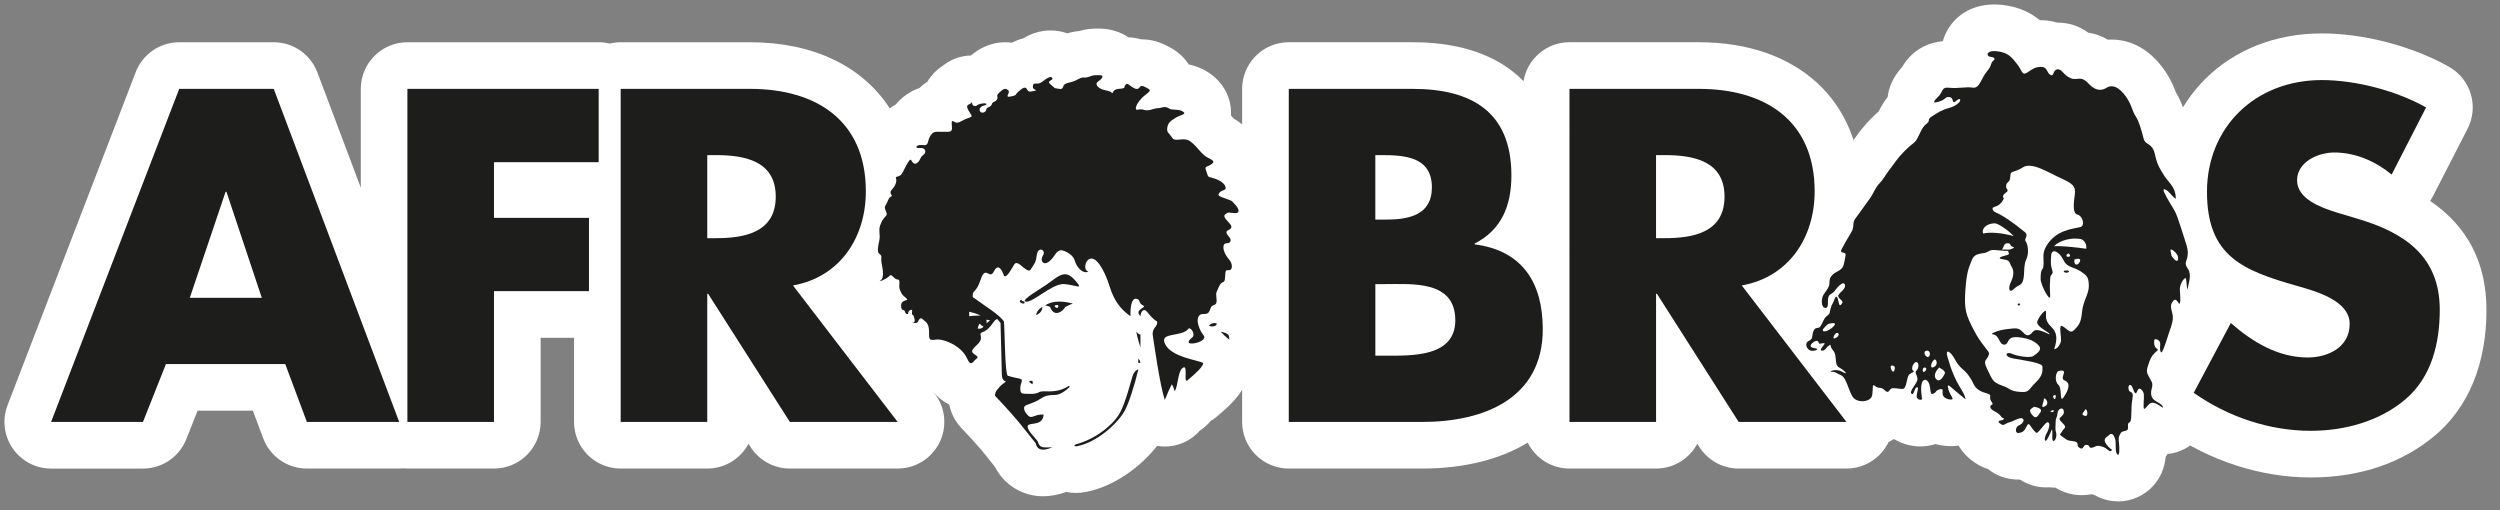
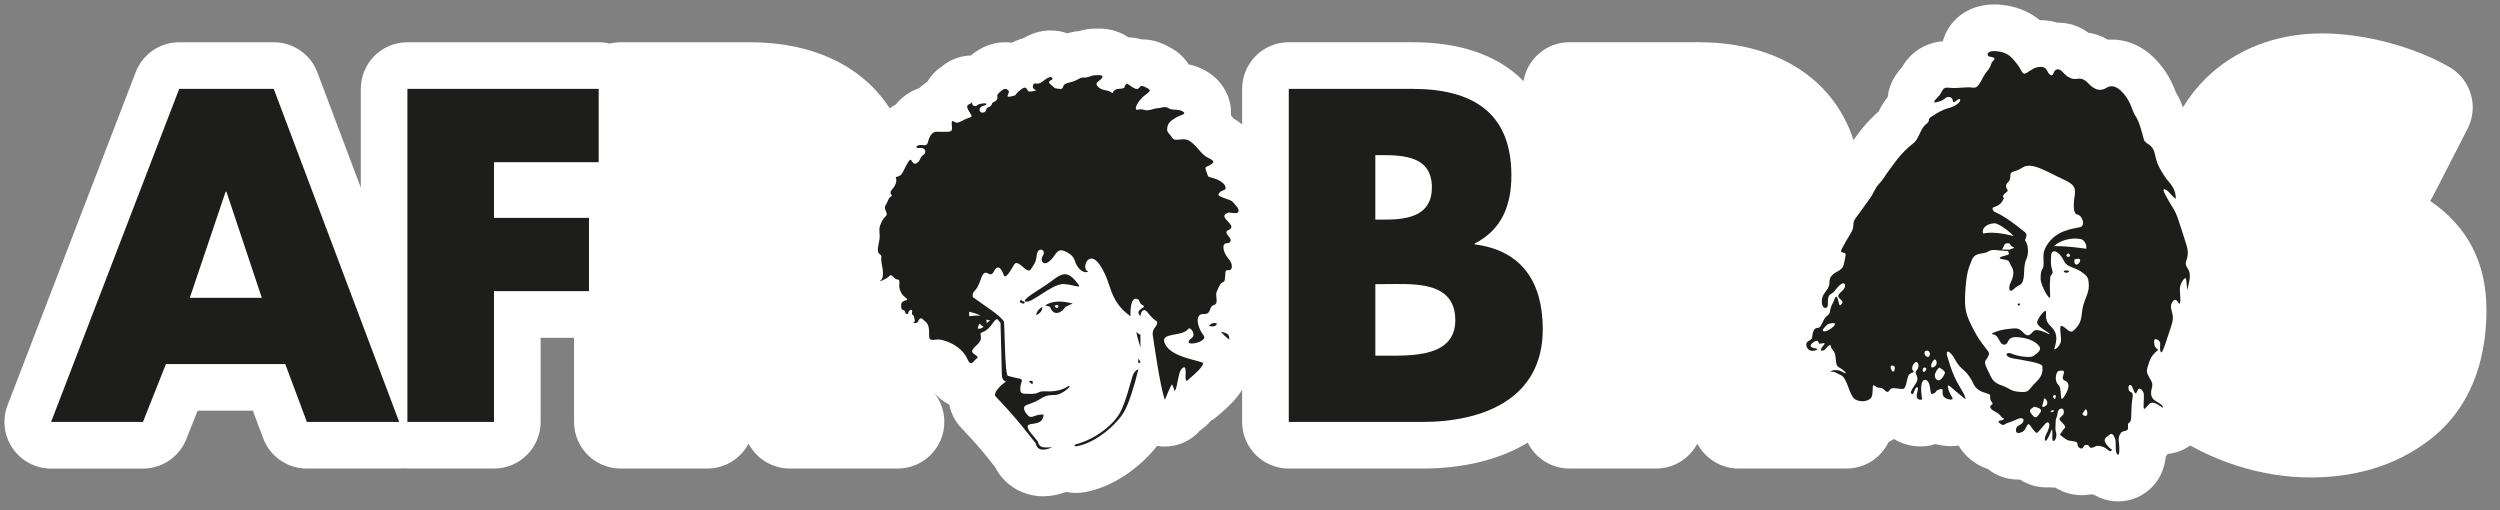
<svg xmlns="http://www.w3.org/2000/svg" id="Artwork" version="1.1" viewBox="0 0 964.95 197">
  <rect x="0" y="0" width="964.95" height="197" fill="#808080" stroke="none" />
  <defs>
    <style>
      .st0 {
        fill: #1d1d1b;
      }

      .st1 {
        fill: #fff;
      }
    </style>
  </defs>
  <g>
    <path class="st1" d="M817.56,193.52c-3.15,0-6.23-.83-8.95-2.35-.32-.11-.62-.22-.92-.34-.3,0-.59.01-.89,0-1.08.2-2.2.3-3.33.3h0c-3.36,0-6.6-.88-9.63-2.61-.18-.11-.37-.21-.54-.32-.2,0-.37,0-.6,0-.65,0-1.3-.04-1.95-.11-.35.02-.7.03-1.05.03h0c-3.6,0-7.08-1.08-10.03-3.02-.21,0-.42.01-.63.01h0c-4.44,0-8.53-1.5-11.76-4.08-1.42-.46-2.79-1.09-4.1-1.87-3.1-1.86-5.54-4.34-7.2-7.18-2.91.45-6.07.21-8.91-.58-1.86.59-3.82.91-5.84.91-3.65,0-7.16-1.01-10.19-2.86-3.47,2.18-7.67,3.42-12.22,3.42-7.47,0-14.36-3.47-18.43-9.28-1.05-1.49-1.83-2.99-2.46-4.37-2.84-1.57-5.25-3.89-6.91-6.76-.23-.39-.44-.79-.63-1.19-6.12-3.07-10.41-9.16-11.12-16.22-.52-5.2.97-10.16,4.01-14.05.06-.16.13-.31.2-.47.49-1.13,1.07-2.19,1.72-3.17-.19-4.51.91-9.14,3.3-13,.05-.09.11-.17.16-.26.69-3.19,2.04-6.07,4.04-8.63.2-2.63.96-5.26,2.25-7.76,1-1.92,1.87-3.43,2.77-4.96.42-2.39,1.41-5.64,3.86-8.98,1.93-2.63,4.42-6.07,5.47-7.58.09-.16.17-.33.25-.49.85-1.64,2.27-4.35,4.94-7.17.05-.07.1-.15.15-.22.52-.8,1.31-2.01,2.51-3.58.4-.53.77-1.04,1.14-1.54,1.52-2.08,3.4-4.67,6.47-7.74,1.01-1.01,1.89-1.81,2.61-2.43.77-1.56,1.86-3.57,3.49-5.59.37-3.49,1.87-7.47,5.55-11.54,4.57-7.79,11.58-9.62,15.73-9.99,2.12-7.54,8.98-14.18,19.86-14.18.97,0,1.98.05,3.01.16,6.74.71,11.39,3.31,14.56,5.92.18,0,.35,0,.53,0,1.43,0,3.68.16,6.22.95,4.33-.06,8.35,1.23,11.94,3.85,2.67.41,5.21,1.32,7.59,2.72.49-.03.98-.05,1.48-.05,4.73,0,11.72,1.56,18.15,8.97,4,4.62,5.71,9.05,6.64,11.46,1.39,2.24,2.55,4.95,3.66,8.54,2.28,2.43,4.69,6.09,5.85,11.46.09.41.16.67.2.83.13.23.28.45.44.7.17.28.35.57.54.87.09.11.19.23.28.34,2.1,2.52,7.01,8.41,7.01,18.29,0,.65-.04,1.3-.1,1.93.4,1.13.83,2.43,1.31,3.95.42,1.31.77,2.4,1.07,3.33,1.58,4.87,2.73,8.42,2.24,13.98,1.77,6.06.51,11.43-.05,13.84l-.08.34c-.56,3.48-1.92,6.4-3.77,8.74-.06.18-.13.36-.2.54-.52,1.39-1.19,2.69-1.99,3.88-.44,2.4-1.12,4.38-1.62,5.8l-.26.77c-.19.57-.38,1.16-.57,1.75-.79,2.45-1.61,4.99-2.71,7.36-.53,1.13-1.14,2.19-1.83,3.17,2.86,3.88,3.63,7.92,3.63,11.15,0,9.35-7.18,17.09-16.3,17.98-.22.35-.45.69-.69,1.03-.48,4.44-2.04,8.11-4.73,11.13-3.46,3.89-8.43,6.13-13.63,6.13Z" />
    <path class="st1" d="M699.84,116.53c11.63-9.91,18.57-25.08,18.57-42.67,0-34.96-24.6-57.56-62.67-57.56h-49.96c-8.92,0-16.31,6.5-17.73,15.02-1.36-1.39-2.73-2.6-4.05-3.64-9.56-7.55-22.62-11.38-38.82-11.38h-47.74c-9.94,0-18,8.06-18,18v13.73c-.96-.8-2.04-1.56-3.28-2.28-.31-.35-.65-.74-1.03-1.15.35-6.71-2.9-12.91-8.82-16.71-2.67-1.71-5.3-2.57-7.48-3.02-1.64-2.54-3.92-4.7-6.67-6.25l-.25-.14c-1.88-1.07-5.8-3.29-11.15-3.29-.12,0-.23,0-.35,0-1.42-.43-3.04-.73-4.84-.77-3.19-2.17-7.11-3.39-11.37-3.39-2.48,0-4.81.08-7.75.97-1.67.13-3.17.47-4.48.88-2.04-.74-4.22-1.13-6.46-1.13-4.41,0-7.9,1.46-10.56,3.05-1.53.38-2.98.95-4.33,1.68-.01,0-.02,0-.03,0-.93-.13-1.79-.17-2.56-.17-6.46,0-10.98,3.15-13.28,5.11-3.98.09-7.72,1.47-10.78,3.91-2.52,1.62-4.57,3.74-6.03,6.22-1.11.7-2.14,1.52-3.09,2.45-4.06,1.37-7.01,3.82-9.12,6.35-.81.43-1.59.92-2.32,1.46-10.36-16.08-29.3-25.5-53.88-25.5h-49.96c-1.46,0-2.88.19-4.24.52-1.36-.33-2.78-.52-4.24-.52h-73.83c-9.94,0-18,8.06-18,18v38.13l-16.75-44.47c-2.64-7.01-9.35-11.66-16.84-11.66h-36.49c-7.45,0-14.13,4.59-16.8,11.54L2.92,156.4c-2.13,5.54-1.39,11.76,1.96,16.65,3.36,4.89,8.91,7.81,14.84,7.81h35.46c7.38,0,14.01-4.5,16.73-11.36l4.36-10.98h21.33l3.98,10.64c2.63,7.03,9.35,11.69,16.86,11.69h35.63s.01,0,.02,0c.53,0,1.06-.03,1.58-.08.52.05,1.04.08,1.58.08h33.42c9.94,0,18-8.06,18-18v-32.47h12.9v32.47c0,9.94,8.06,18,18,18h33.42c6.9,0,12.89-3.88,15.91-9.57l.8,1.25c3.31,5.18,9.03,8.32,15.17,8.32h41.6s.01,0,.02,0c9.94,0,18-8.06,18-18,0-4.4-1.58-8.43-4.2-11.55l-.12-.16c1.95,2.38,4.13,3.98,6.24,5.02.65,3.39,2.27,6.54,4.7,9.07,6.35,6.61,9.56,10.69,12.14,13.98.28.36.56.71.83,1.05,3.45,6.82,10.47,11.29,18.61,11.29,2.87,0,5.84-.57,8.84-1.67,1.22.24,2.48.38,3.78.38h0c1.2,0,2.42-.11,3.62-.33,11.1-2.06,21.54-9.92,27.7-17.83.53.09,1.07.16,1.62.2,5.75.43,11.24-1.92,14.91-6.13,1.54-1,2.93-2.24,4.12-3.69.92-.54,1.79-1.16,2.6-1.85,3.28-2.81,7.03-6.02,9.56-10.2v12.42c0,9.94,8.06,18,18,18h51.49c15.97,0,30.02-3.46,40.75-10,2.95,5.92,9.04,10,16.11,10h33.42c6.9,0,12.89-3.88,15.91-9.57l.8,1.25c3.31,5.18,9.03,8.32,15.17,8.32h41.6s.01,0,.02,0c9.94,0,18-8.06,18-18,0-4.4-1.58-8.43-4.2-11.55l-26.67-34.78Z" />
    <path class="st1" d="M937.98,77.54c.42-.62.81-1.27,1.16-1.94l13.3-25.92c4.41-8.58,1.26-19.12-7.13-23.87-14.04-7.97-32.87-12.91-49.12-12.91-36.12,0-62.33,25.71-62.33,61.14,0,18.41,6.1,30.09,14.54,37.85-1.27,1.26-2.36,2.72-3.22,4.34l-14.32,26.94c-4.27,8.02-1.88,17.97,5.56,23.19,16.48,11.56,36.2,17.93,55.52,17.93s35.66-5.81,48.14-16.39c8.96-7.62,19.64-22.18,19.64-48.33,0-18.14-7.3-32.2-21.73-42.01Z" />
  </g>
  <path class="st0" d="M64.05,140.52l-8.87,22.34H19.72L69.17,34.3h36.49l48.42,128.56h-35.63l-8.35-22.34h-46.04ZM87.41,74.03h-.34l-13.81,40.92h27.79l-13.64-40.92Z" />
  <path class="st0" d="M190.67,62.6v21.48h36.66v28.3h-36.66v50.47h-33.42V34.3h73.83v28.3h-40.41Z" />
-   <path class="st0" d="M346.47,162.86h-41.6l-31.54-49.45h-.34v49.45h-33.42V34.3h49.96c25.4,0,44.67,12.11,44.67,39.56,0,17.73-9.89,33.08-28.13,36.32l40.41,52.68ZM272.99,91.93h3.24c10.91,0,23.19-2.05,23.19-16.03s-12.28-16.03-23.19-16.03h-3.24v32.05Z" />
  <path class="st0" d="M497.44,162.86V34.3h47.74c22.85,0,38.19,8.87,38.19,33.42,0,11.59-3.75,20.97-14.15,26.26v.34c18.41,2.39,26.26,14.83,26.26,32.74,0,26.94-23.02,35.8-46.55,35.8h-51.49ZM530.86,84.77h3.75c8.87,0,18.07-1.53,18.07-12.45,0-11.76-10.4-12.45-19.44-12.45h-2.39v24.89ZM530.86,137.28h4.26c9.89,0,26.6.51,26.6-13.64,0-15.52-16.54-13.98-27.45-13.98h-3.41v27.62Z" />
-   <path class="st0" d="M712.69,162.86h-41.6l-31.54-49.45h-.34v49.45h-33.42V34.3h49.96c25.41,0,44.67,12.11,44.67,39.56,0,17.73-9.89,33.08-28.13,36.32l40.41,52.68ZM639.2,91.93h3.24c10.91,0,23.19-2.05,23.19-16.03s-12.28-16.03-23.19-16.03h-3.24v32.05Z" />
-   <path class="st0" d="M923.12,67.38c-6.14-5.12-13.98-8.52-22.17-8.52-6.14,0-14.32,3.58-14.32,10.74s9.04,10.4,14.83,12.28l8.53,2.56c17.9,5.29,31.71,14.32,31.71,35.12,0,12.79-3.07,25.92-13.3,34.61-10.06,8.52-23.53,12.11-36.49,12.11-16.2,0-32.05-5.46-45.18-14.66l14.32-26.94c8.36,7.33,18.24,13.3,29.67,13.3,7.84,0,16.2-3.92,16.2-12.96s-13.13-12.62-20.29-14.66c-20.97-5.97-34.78-11.42-34.78-36.32s18.58-43.14,44.33-43.14c12.96,0,28.81,4.09,40.24,10.57l-13.3,25.92Z" />
  <g>
    <path class="st0" d="M397.09,147.27c2.25-1.12,1.38,1.08,1.38,1.08l-1.38-1.08Z" />
    <path class="st0" d="M438.59,128.07c.24,1.77,1.59,6.05,1.59,6.05v-5.1c-.32.48-1.59-.96-1.59-.96Z" />
    <path class="st0" d="M439.38,138.42c0,1.91-.32,1.75.8,1.59,0-.8-.8-1.59-.8-1.59Z" />
    <path class="st0" d="M466.64,125.8c2.55.87,3.98-1.19,2.23-1.12s-2.23,1.12-2.23,1.12Z" />
    <path class="st0" d="M471.57,128.07c-1.22-.37,2.87,3.03,2.87,3.03.16-2.23-.8-2.39-2.87-3.03Z" />
    <path class="st0" d="M415.64,172.24c7.6-1.41,15.53-8.59,18.32-13.42,1.59-2.75,3.84-9.6,5.42-16.25,0,0-1.5.25-2.29,2.75-.8,2.49-2.5,9.65-4.71,13.82-2.62,4.92-9.76,10.4-16.74,12.24-1.38.37-1.02,1.05.01.86Z" />
    <path class="st0" d="M458.66,126.96c-2.69,3.25-10.99,1.11-9.08,5.57,2.3,5.38,12.75,6.37,14.82,7.58,0,1.34-2.39,3.58-6.21,6.84-1.43.4.48-6.3-1.59-5.02s-1.75,6.85-3.19,9.08c0,0-.64-2.23-1.12-2.66-1.43,2.6-1.91,4.41-2.71,6-1.96-6-4.14-21.83-4.62-24.85-.48-3.03,2.23-3.5,1.59-5.48-1.43-.7-2.71-2.32-3.82-3.7-1.12-1.38-2.39-.38-2.55,1.75-2.71-2.81,2.87-3.24.96-4.2-1.91-.96-.8-2.23-2.55-2.55-1.75-.32-2.39,3.03-2.23,6.75-3.5-2.49-6.21-5.47-8.13-11.68-1.91-6.21-5.41-12.23-8.13-10.2-1.36,1.02-1.91,4.14,0,4.62-1.77.99-4.35-1-5.38-4.5-.68-2.3-4.62-4.08-5.64-3.67-1.88.77-1.67,2.17-4,4.17-2.33,2-3.83-.17-2.5-2.23,1.33-2.07-2-3.77-2.43,0-.31,2.69-.9,3.23-2.3,5.4-1.4,2.17-4.94-4.41-6.44-1.83-1.01,1.73-3.33,6-4,4-.67-2-2.17-4.67-3.83-1.33s-3.17-2.67-5.03,3-3.31,3.83-3.1,6.83c5.12,3.75,9.92,6.55,12.04,9.38.36,2.86.33,20.08,1.46,21,0,0,2.29.67,4.15,1.01,2.47.37.72,1.49.72,3.74s.37,2.18,3.25,2.25c4.83.12,2.79-1.15,6.62-.98,7.88.35,9.13-3.39,9.13-1.65,0,0-2.89,2.91-5.39,3.03s-3.49-.03-5.99,1.59-4.88,2-5.75,2.62-.38,2.25,1.12,3.75,2.5-.62,6-.38c-.25,5.38-7.38,2.12-6,5.38.74,1.76,1.75,2.38,3.75,5,.75,2.88,2.5,2.25,5.62,2.25-4.5,2-6.12.38-6.38-1.5-3.12-3.75-6.5-8.75-15.75-18.38,0-1.75.95-2.39,1.97-3.65.45-.55,2.28-1.85,2.28-1.85,0,0-1.63-.22-1.62-2.75,0-1.88-.37-14.26-.5-19.87l-1.25-1.5c-1.29.33-1.54,1.83-3.56,3.74-2.02,1.9-3.27.97-2.84,2.69.65,2.58-1.97,3.58-3.12,5.39-1.14,1.81,3.23,2.32,1.52,3.47-1.25.84-2.1,3.52-3.62,0-1.5-3.47-5.25-5.78-8.25-6.78-3.77-1.26-4.12-.12-5.75-.55-1.62-.42.5-5.08-2.25-7.08-1.03-.75-1.25-1.62-2.12-.88s-.12,1.88-2.88,1.5c1.61,0,.88-1.66.62-2.58-.25-.92-.88-.08-.62-1.75.25-1.67-1.88-.2-1.5.87,0,0-1,.33-1.25-.87-.25-1.2-1.5.2-1.5-2.42s3.62-1.5,1.88-2.88-1.75-1.75-2.38-3.25.5-3.88-.87-3.88-2.26-2.5-3.13-1.38-4.88,2.75-3.44,1.75c1.44-1,.94-4,.44-6.5s.48-2.85-.88-3.75c-1.12-.75-.38-3.38,0-5.38s-.38-3.75.25-5.5,1.12-2.62,2.25-3.75-1.12-2.62-.12-4.12,1-2.88,2.12-3.38-1.25-1,.38-2.75,1.88-3.5,1.5-4.38,1.5-.12,2.5-2,2.12-4.38,2.88-5,1,2.25,2.62,1.25,1.12-2.25,2.5-3.12,1.12-3-1.25-2.75-1.38-1.5,1.12-1.12,1.62-1.5,2.88-3.5,2-1.62,4.88-1.62,3.62.12,3.5-1.75-.38-3,.88-2.12,2.38-.12,4.25-1,2.88-.62,2.25-1.75-1.5-2.12-1.5-3.12,1-.62,1.62-1.5-.25,1,1.12,1.25.25-.38,2.75-.88,2.25.5,1,.75-2.12,1.25-1.5,2.25,2.38.25,2.38-.75,1.75-.75,2.12-2,1.25-.62,2-1.88-.75-1.12,1-2.75,2.38-1.62,3.38-.75-1.75,2.88.88,2.38,1.5-.62,3.12-2,2.5-1.92,3.12-.96.5,1.33,2.75.83-.75-.12-.38-2,1.5,0,3.5-1.5,3.38-2.5,4-1.5-2.75.88-.5,2.62.62,1.06,3,1.53c2.38.47.88-1.53,3.12-2.16s2.38-.5,4.5-1.62,1.62-.18,3.75-.78c2.12-.6,1.25-.72,4.12-.72s.5,1.88-.5,2.62-.12,1.94,1.25,2.66c1.38.72,3.38.59,4.12,1.47s0-1.31,2.88-1.47c2.88-.16,1.75-.66,2.5-1.53s1.25,0,2.62.88,2.25,1,2.88,0,1.88-.19,3.38.66c1.5.84-.88,1.84-2.5,3.47s-2.5,3.38-2.38,4.25,1.38-.25,3.12.38,4-.62,5.25-.62,2.88-1,4.25,0,3.75.12,5.5,1.25-.88,1.25-2.88,2.5-2.88,2-3.12,3.88.62,1.75,1.88,3.75,4.25-.62,7.12,1.5,4.12,5,6.75,6.25,2.5,1.75.88,2.75-2.38.38-1.5,2.62.09,1.75,2.67,2.5c2.58.75,4.46,2.12,4.71,3.5s-1.25.88-2.25,2-.57,1.38,2.28,2.38c2.85,1,2.22.75,3.72,2.38s1.88,3.25,0,3.25-2.64-.75-3.94.5c-1.31,1.25,2.44,3.38,2.44,4.75s-2.25,1.12-1.88,2.38,2,2,1.5,3.25-2.25.12-2.62,1.62.6,3.62,2.11,5.38c1.51,1.75,1.36,4.12,0,4.12s-1.37-.25-1.56,2.75c-.18,3-.93.62-2.43,3.75s-.88,2.62-.82,5.12c.07,2.5-1.68,1.25-2.31,3s-.88,2.35-2.88,2.3c-2-.05-2.5,1.98-1.88,4.16.62,2.17,1.12,2.77,2.12,4.22,1,1.45-1.93,2.71-3.88,2.95-2.98.37-2.12-1.12-.62-2.25s-.63-4.42-1.55-3.31Z" />
    <path class="st0" d="M394.3,115.71c.05,1,1.17.12,1.17,1.12s-3.21-.4-1.17-1.12Z" />
    <path class="st0" d="M399.97,121.62c0-1.26,1.28-2.65,2.37-3.15,0,2.33-2.37,3.15-2.37,3.15Z" />
    <path class="st0" d="M396,116.44c1.08.17,2.93-.91,6.33-3.13,2.2-1.44,5.93-3.85,8.33-3.67,4.32.33,7.05,2.04,5.33-.2-4.1-5.34-6.07-4.06-10.91-.38-2.7,2.05-11.66,6.98-9.08,7.38Z" />
    <path class="st0" d="M403.41,117.86c2.05-1.32,5.34-2.15,10.69-.68-1.48.53-2.93,1.3-2.93,1.3-.95,1.84-4.39,4.14-5.86,0-.59-.33-1.9-.62-1.9-.62Z" />
  </g>
  <g>
    <path class="st1" d="M380.67,123.38s.28.7.12,1.4c.65-.62,1.41-1.13,1.41-1.13l-1.54-.27Z" />
    <path class="st1" d="M378.17,124.87s.39.74,1.45,1.19c-.73.88-1.54.89-2.24.75.17-1.3.79-1.94.79-1.94Z" />
    <path class="st1" d="M374.09,122.07v-1.75c2.24.5,4.47,1.45,4.47,1.45,0,0-3.35.05-4.47.3Z" />
    <path class="st1" d="M407.07,118.01c0,.79,1.58,1.38,1.42,0-.17-.66-1.42,0-1.42,0Z" />
  </g>
  <path class="st0" d="M751.86,149.42c.31,2.32,1.81,3.82,1.81,4.5s-3.25.2-3.73-1.37c-.48-1.57.54-2.65-1.17-2.29-1.72.36-1.22,1.07-2.31,1.56-1.09.49-1.15.61-1.54-2.4-.39-3.01-2.32-3.61-3.04-1.81-.72,1.81-.12,5.63,0,6.3.12.68-2.41.68-2.05-1.49s.89-3.13-.04-2.89c-.93.24-1.05,3.37-2.01,2.41s2.05-3.72,2.29-5.35c.24-1.63-1.32-2.72-.36-3.56s1.08-2.88.12-3.25-2.48,2.36-1.44,3.25c1.04.89-1.08.49-1.81,2.05-.72,1.56-.72,5.05-2.29,5.05s-3.49-.6-4.33-.12c-.84.48-.96,2.17-2.53.6-1.56-1.56-2.17-.36-3.61-1.56-1.44-1.2-.72.72-1.2,3.49-.48,2.77-5.78,3.13-7.46.72-1.69-2.41-2.41-7.46-4.57-8.43-2.17-.96-2.29-1.44-3.61-1.32-1.32.12,1.32-1.57,4.09,0,2.77,1.57.84-.58-1.2-1.67-2.05-1.09-.6-4.6-2.29-6.52-1.69-1.92-.48-2.76-1.69-1.92-1.2.84-1.44,2.15-2.77,1.92-1.32-.23,1.93-2.88.96-2.88s-1.93.48-2.05,0c-.12-.48-.36-1.32-1.69-.6-1.32.72-2.52,2.17,0,2.53,2.52.36-.06,1.31-1.47.96-1.41-.35-2.62-2.84-.69-3.77,1.93-.92.96-1.89,1.8-3.81.84-1.93,1.81-.48,2.77-1.93.96-1.44,1.08-2.89,2.41-3.85,1.32-.96.96-1.2,1.44-3.01.48-1.81.84-1.56,1.44-3.37.6-1.81,1.2-1.21,1.56.72.36,1.93.72,1.8,1.45.72s-2.05-1.93-1.45-3.13c.6-1.2,2.41-2.05,2.53-3.37s-.72-1.81-2.53,0-.96,1.8-3.01,3.01-.12,5.18-1.93,5.3c-1.81.12-1.81-3.49-.84-5.06.96-1.56,2.29-2.84,2.29-4.43s.24-2.43,1.44-3.51c1.2-1.08,3.61-1.51,4.09-3.71.48-2.19.48-2.06.72-3.69.24-1.63-2.65-.12-1.44-2.44,1.2-2.32,2.17-3.88,3.61-6.29,1.44-2.41.24-3.49,1.56-5.3,1.32-1.81,4.57-6.26,5.9-8.18,1.32-1.93,1.77-3.73,3.41-5.42,1.64-1.69,1.88-2.65,3.81-5.18,1.93-2.53,3.25-4.69,6.02-7.46,2.77-2.77,3.49-2.65,4.57-4.33,1.08-1.69,1.92-4.69,3.73-6.02,1.81-1.32.12-1.57,1.93-2.77,1.8-1.2,4.09-2.65,6.38-3.25,2.29-.6,3.13-1.2,4.09-2.05.96-.84.84-1.81,0-1.44-.84.36-1.93,1.93-2.17.6-.24-1.32-1.08-1.56-2.05-1.44s-.84.96-3.13,1.69-2.89.55-.6-1.71c2.29-2.26,1.2-3.95,4.45-3.58s6.38-.46,9.03-.05c2.65.41,3.25-3.68,5.42-6.21,2.17-2.53,1.2-3.13,2.53-4.21,1.32-1.08-.6-1.44-1.56-1.56-.96-.12-1.57-2.53,3.01-2.05,4.57.48,5.9,2.77,7.7,4.94s1.84,4.57,3.75,3.37c1.91-1.2,2.99-2.29,5.52-2.29s2.17,2.41,3.61,3.13c1.44.72.84-1.93,2.65-2.17,1.81-.24,2.29,2.17,5.05,3.37,2.77,1.2,3.75-1.32,7.05,2.17,3.3,3.49,5.71,2.29,6.91,1.56,1.2-.72,3.37-1.44,6.5,2.17,3.13,3.61,3.37,6.98,4.69,8.79,1.32,1.81,2.53,6.38,3.13,8.79.6,2.41,3.37,1.44,4.33,5.9s1.93,5.54,3.61,8.31c1.69,2.77,4.45,4.21,4.45,8.91-1.93-1.32-2.53-3.01-4.09-3.61-1.56-.6,0,2.05,1.81,5.18,1.81,3.13,2.05,2.53,4.33,9.75,2.29,7.22,2.77,7.96,2.53,10.42-.24,2.46-1.57,2.82.06,5.23,1.63,2.41.3,5.42,0,7.46-.3,2.05-.42-2.17-.66-3.49-.24-1.33-2.53,1.8-2.41,4.09s.36,4.33,0,5.3-1.2-2.53-2.53-.96c-1.32,1.56-.96,2.53-.36,4.93.6,2.41-.36,4.58-1.2,7.1-.84,2.53-1.68,5.4-2.53,7.22-.84,1.81-1.2-.6-.96-2.4.24-1.81-2.17-2.53-2.29-1.69-.12.84-.16,2.66,1.08,3.37s-1.44.84-2.89,4.69c-1.44,3.85-1.2,4.33-.24,6.14.96,1.81,1.69,2.29,1.08,4.45-.6,2.17-.24,3.93,1.68,4.97,1.93,1.04,2.65,1.77,2.65,2.37s-3.49-3.13-5.3-1.32c-1.81,1.81-2.29,3.13-2.17-.12s.36-4.09-.72-5.3-1.57-.02-1.93.83c-.36.85-.84.61-1.56-1.56-.72-2.17-2.05-1.08-1.56.6.48,1.68,2.05.09,1.44,3.54-.6,3.44-.24,6.33-.6,8.14-.36,1.81-1.33.36-1.08,2.65.24,2.29-2.05,1.08-2.89,2.53s-.84,1.81-.6,3.85c.24,2.05.24,5.3-.72,4.21-.96-1.08-.24-4.57-.84-6.14-.6-1.57-1.32-2.17-2.17-1.32-.84.84-2.89,1.32-1.08,3.73,1.81,2.41,2.53,1.68,1.81,2.41-.72.72-1.44-1.08-3.73-1.69-2.29-.6-2.05.12-3.61.48-1.56.36-.6-.96-2.17-1.08-1.57-.12-.96,2.17-2.65,1.2-1.69-.96.12-2.05-2.05-2.53-2.17-.48-2.05.12-4.15-1.44-2.11-1.56-1.43-.96-.62-2.41.8-1.44,1.89-1.32.62-2.77-1.26-1.44-2.11-1.81-1.26-2.65s1.56-1.2,1.26-2.65c-.3-1.45-2.23-.72-2.35.96-.12,1.68-.73,1.81-.73,3.25,0,1.44-.24,2.77,0,3.73.24.96.48,1.56,0,2.89-.48,1.32-1.44,1.33-1.32-.6.12-1.93,0-3.61-.36-2.53-.36,1.08-1.69,3.85-2.05,3.97-.36.12-.96-.6.24-2.89,1.2-2.29,1.32-3.85.6-4.21-.72-.36-1.81,1.45-3.13,2.89-1.32,1.44-1.2,1.56-2.41.24-1.2-1.32-1.89-3.61-2.75-1.68-.86,1.93-1.6,2.41-3.09,2.65-1.5.24-1.39-2.29,0-2.89,1.39-.6,2.47-1.93,1.51-2.65-.96-.72-3.37.96-5.18,1.44-1.81.48-1.93,1.45-3.13.72-1.2-.72-1.33-1.32-.24-1.44s1.8-.72.96-.96c-.84-.24-.72-1.32-3.13-2.53-2.41-1.2-1.93-2.29-1.08-2.65.84-.36-1.08-1.44-.72-3.01.36-1.57-2.29-1.08-4.45-2.65-2.17-1.56-1.57-2.17-3.61-5.18-2.05-3.01-3.49-2.82-5.54-6.58-2.05-3.77-3.85-3.94-2.89-.96s1.2,4.3,2.77,7.79c1.56,3.49,3.43,5.78,3.94,7.46.51,1.69.51,1.2-2.25-.96-2.77-2.17-4.57-4.45-4.33-2.65Z" />
  <g>
    <path class="st1" d="M792.84,95.02c4-.12,8.57.48,12.41.99.25-1.62-.66-3.24-2.04-3.74-5.75-.88-9.52,1.74-10.38,2.75Z" />
    <path class="st1" d="M797.59,98.58c0,1.07,2.62.51.75-.81-.85.62-.75.81-.75.81Z" />
    <path class="st1" d="M800.71,100.14c-.26,1.46.38,2.5,1.38,1.75s1.62-2.75-1.38-1.75Z" />
    <path class="st1" d="M777.21,91.14c-1.76-2.01-5.31-4.54-7.11-4.95-3.39,0-5.39,2.08-4.64,3.95,2.5-.62,7-.34,11.75,1Z" />
    <path class="st1" d="M796.97,146.89c-2.5-1,2.09-4.49-2.26-3.74-1.24.21-1.88,4-.18,5.43,1.51,1.27.28,7.32,2.04,4.7,1.76-2.62,2.84-5.4.4-6.38Z" />
    <path class="st1" d="M743.91,135.34c-1.7-.14-1.2,2.05,0,2.41s1.44-2.29,0-2.41Z" />
    <path class="st1" d="M746.56,138.83c-1.35,1.15-1.81,3.85,0,2.77s.64-3.32,0-2.77Z" />
    <path class="st1" d="M748.49,141.85c-1.69,1.67-2.28,3.6-.96,4.68,1.32,1.08,2.64-1.31,3.13-2.34.48-1.03-2.17-2.34-2.17-2.34Z" />
    <path class="st1" d="M730.07,141.12c-.96.12.48,3.48,1.08,1.92.6-1.56-.12-2.04-1.08-1.92Z" />
    <path class="st1" d="M707.08,124.75c-1.93.24-1.71.5-2.81,1.58-1.86,1.81.28,2.28,2.81.23,1.13-.91,1.93-2.05,0-1.81Z" />
-     <path class="st1" d="M708.2,129.11c-.81,1.21-.76,2.14.81,1.05,1.56-1.08.16-2.5-.81-1.05Z" />
    <path class="st1" d="M785.08,157c-1.32.96-2.29,1.2-.72,3.13,1.57,1.93,2.17.48,3.25-1.08,1.08-1.57-2.53-2.05-2.53-2.05Z" />
    <path class="st1" d="M788.93,153.92c-.21,1.87-1.35,3.59,0,3.08,2.89-1.08.1-3.93,0-3.08Z" />
    <path class="st1" d="M792.84,152.55c-.7.34-.43.58,0,1.37.43.79,1.26-1.97,0-1.37Z" />
    <path class="st1" d="M792.41,158.33c-1.18.29-1.31.44-.47.7.84.26,1.02-.83.47-.7Z" />
    <path class="st1" d="M804.7,158.32c-.44.88-1.81,1.7,0,2.18,1.81.48.72-3.61,0-2.18Z" />
    <path class="st1" d="M742.82,141.85c-.9-.04-.93,2.24,0,1.6.93-.64.9-1.56,0-1.6Z" />
-     <path class="st1" d="M840.67,99.14c-.25-1.53-3.1-3.67-2.89-2.5.44,2.48.02,1.74,1.27,3.22,1.25,1.48,1.87.8,1.62-.73Z" />
    <path class="st1" d="M775.72,96.36c.97-.57,2.43-.54,1.12-1.09-1.5-.62-.25-1.38-2.12-1.38-1.36,0-1.23,1.65-2.04,2.41,1.09,0,2.23,0,3.04.05Z" />
    <path class="st1" d="M804.34,105.63c-3.87-3.1-6.25-1.86-7.88-5.24s-4.5-4.62-4.74-1.94c-.33,3.82,0,4.42.49,6.19.38,1.38-.88,1.12-.88,2.88s-.28,1.62,0,6.75c.15,2.74-3.69-4.12-3.69-6.62,0-4.5.86-3.07,1.07-4.88.33-2.81-.74-4.77,1.25-8,3.65-5.93,9.84-6.4,12.95-7.1,2-.45,1.05-4.4-1.13-4.87-1.42-.3-1.6-2.9-1.07-6.78.44-3.23.62-4.62-4.75-7s-11.67-6.71-15.25-4.38c-3.25,2.12-4.75,1.12-4.75,3.12,0,3.28-1.88,2.12-1.62,4.5.09.9,1.25,1.12,0,2s-1.5,1.62-.88,2.25c-1.88,4.5-5.38,2.5-4.12,4.75.61,1.1,2.12.12,12.12,8.25,1.79,1.45-.38,2.75.38,3.62s1.5,4.38.25,7c-.9,1.89-.76,4.63-.88,6-.38,4.62-1.88,3.38-3.85,5.38-1.98,2-2.27-.5-1.27-2.5s1.5-4.25.38-6-.38-2.5-3.12-2.88-1.38-1,.95-1.57c2.14-.52.49-.98.9-1.73-.99.04-2.24-.03-3.36-.18-.18.02-.38.02-.62-.02-3.92-.61-3,.75-5.91,1.12-2.91.38-3.72,1.12-4.47,3.24-.75,2.11-1.75,3.51-2.25,11.14s.25,9.38,3.25,15.25,6.12,8.12,5.88,9.25c-.58,2.63-2.64,1.95-.76,5.7s1.96,5.18,5.63,6.43c3.67,1.25,2.88,2.12,6.88,2.49s3.25-.75,6.25-3.62,2.62-4.62,2.62-6.12-7-2.38-11.12-3.12-2.88-2.88-.75-1.88,7.12,1.75,8.38.88,3.38-2.25,2.25-3.75-3.5-3.12-8.25-3.5-3.12,2.88-5.25,2.88-1.72-3.72-4.51-4c-1.24-.12,2.14-1.62,5.64-2s4.33-.71,6.25,1.38c1.26,1.36,2.12,1.25,3.12.25,1.06-1.07,1.26-2.37,6.88.38,1-.38-5.38-2.88-4.62-5s3.38-5.12,3.38-3.62-.5,3.38,1.88,5.62,2.62,4.62,1.25,8.75c1-.12,1.88-1,2.5-2.62s-1.14-7.35.75-6.25c2.15,1.25,2.88,3.12,4.57,1.38,1.68-1.75,2.56-2.75,2.93-6.88s2.62-6.88,2.62-9.88-.52-3.8-1.87-4.89ZM779.42,117.89c-.6.24-1.08-.6,0-.84,0,0,.6.6,0,.84ZM797.58,105.27c-.88,0-1.75-.88,0-.88s.88.88,0,.88Z" />
  </g>
</svg>